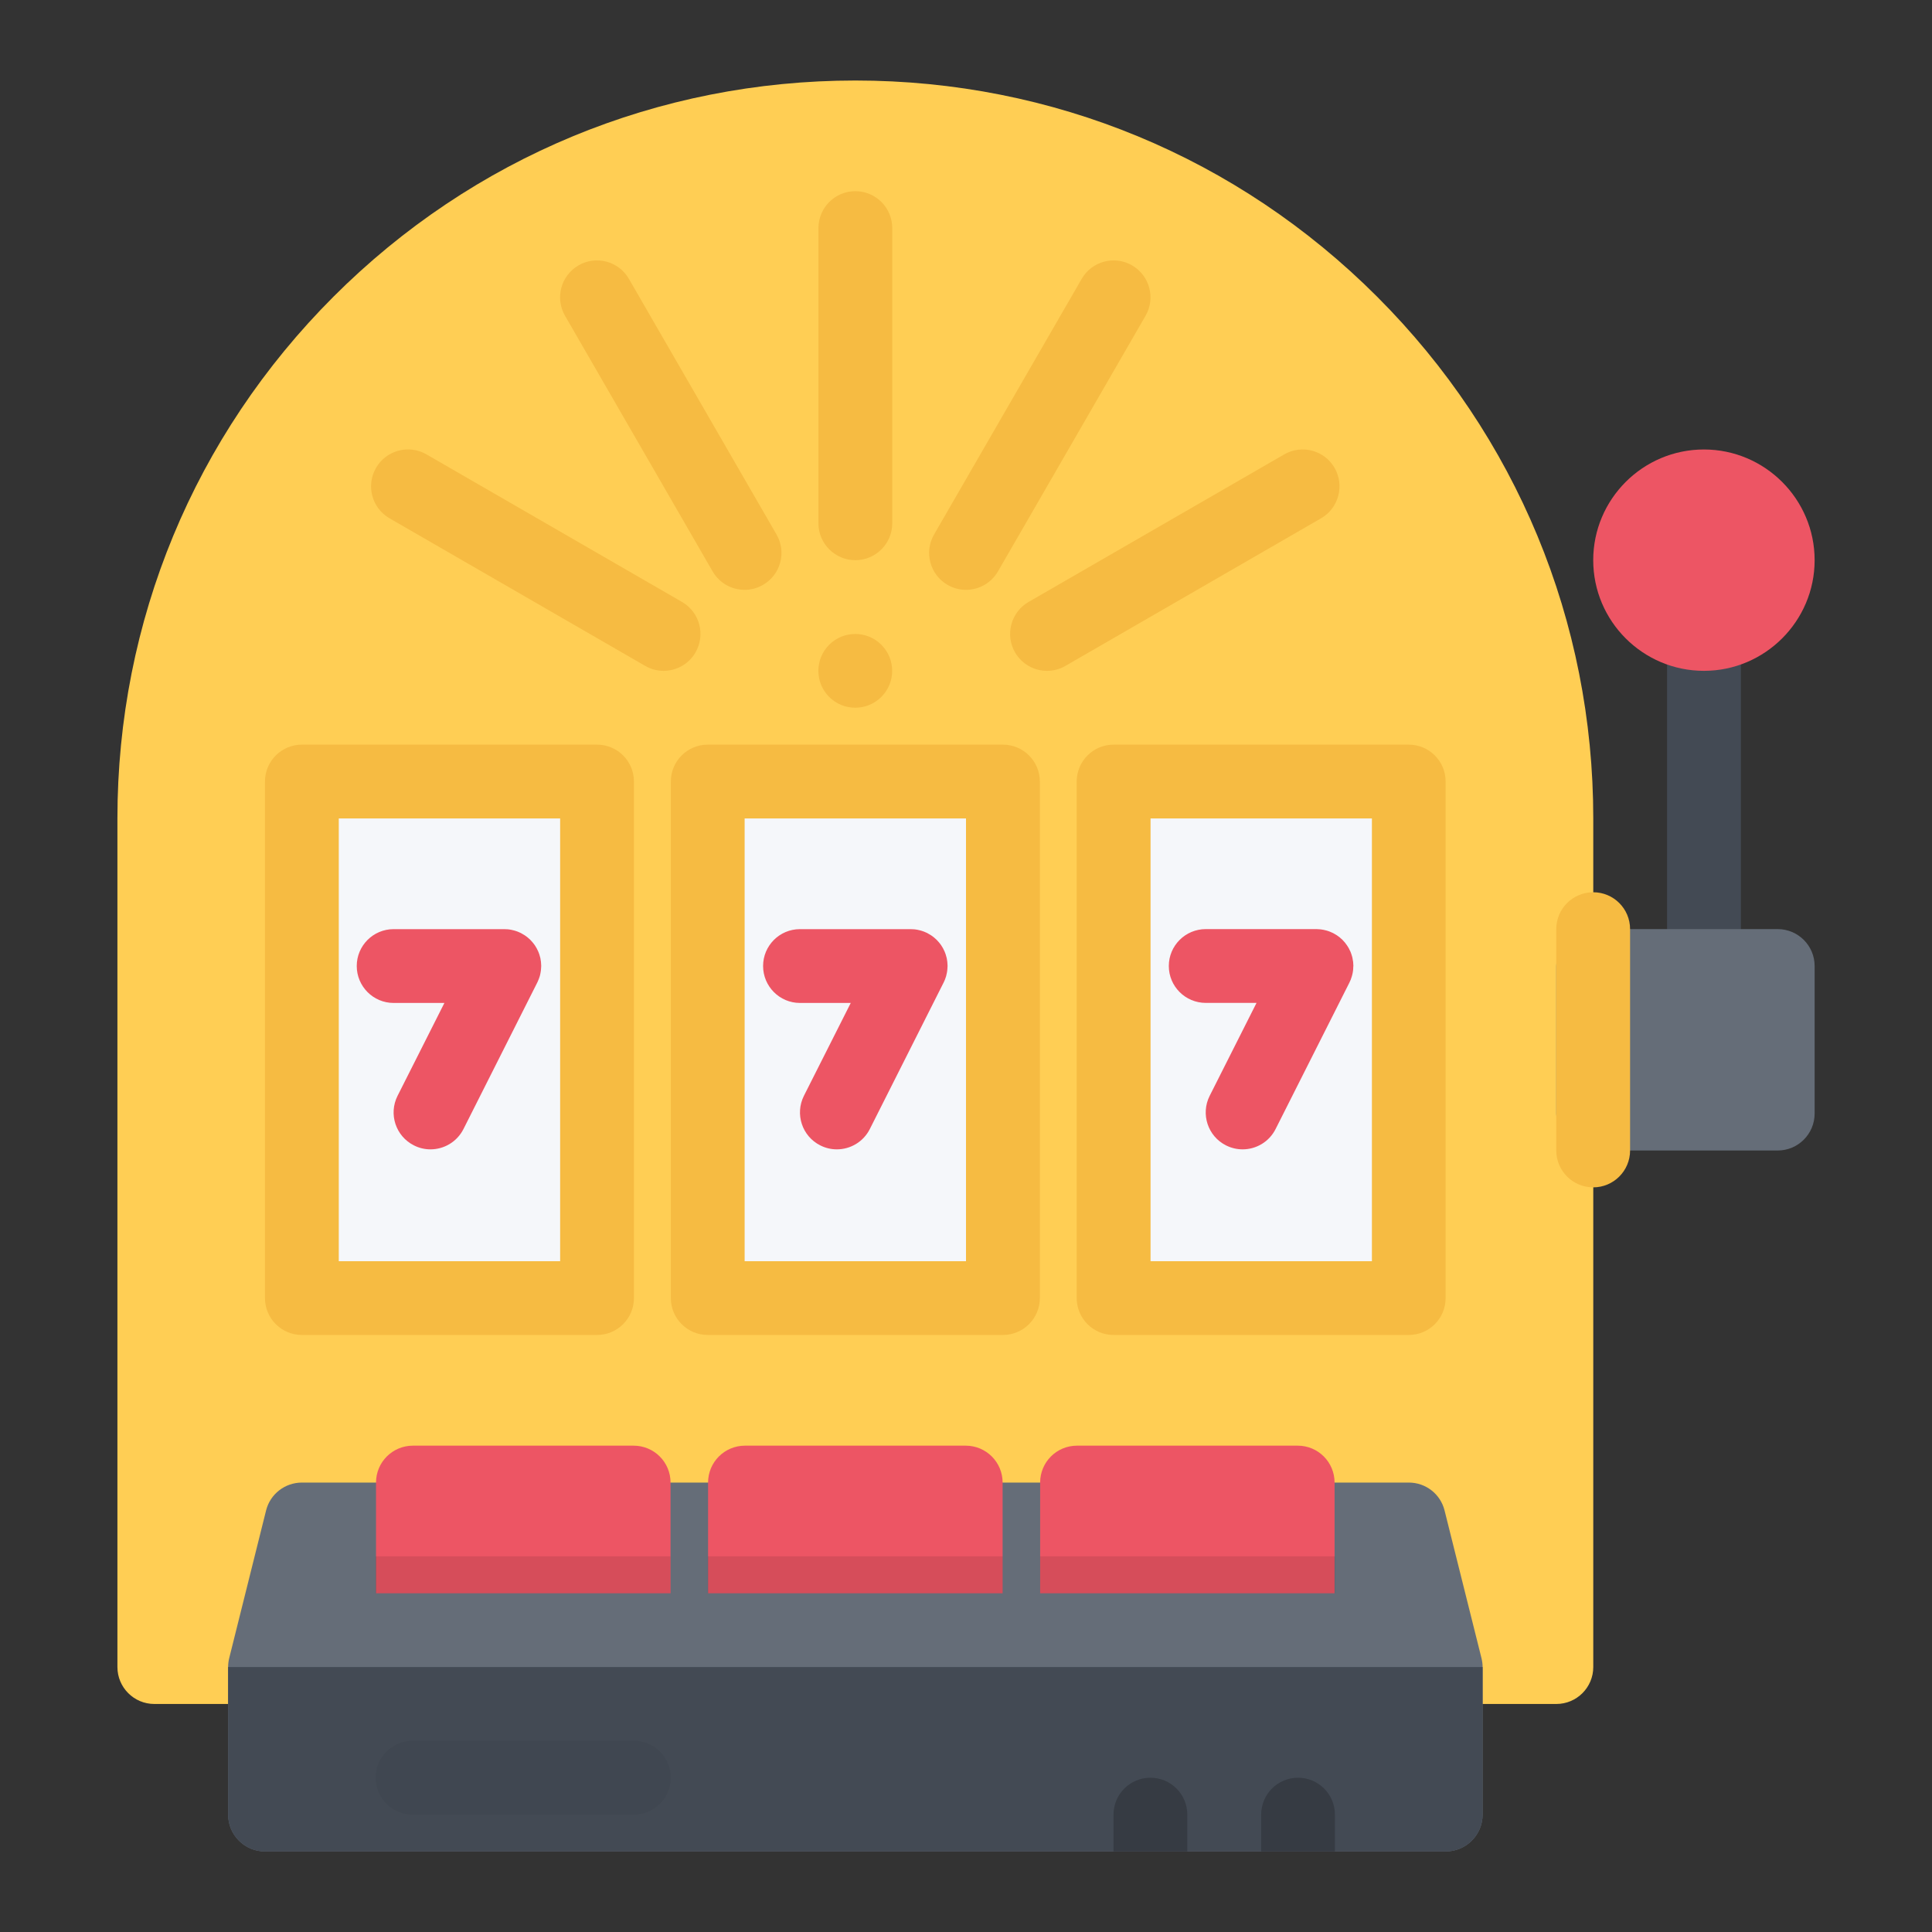
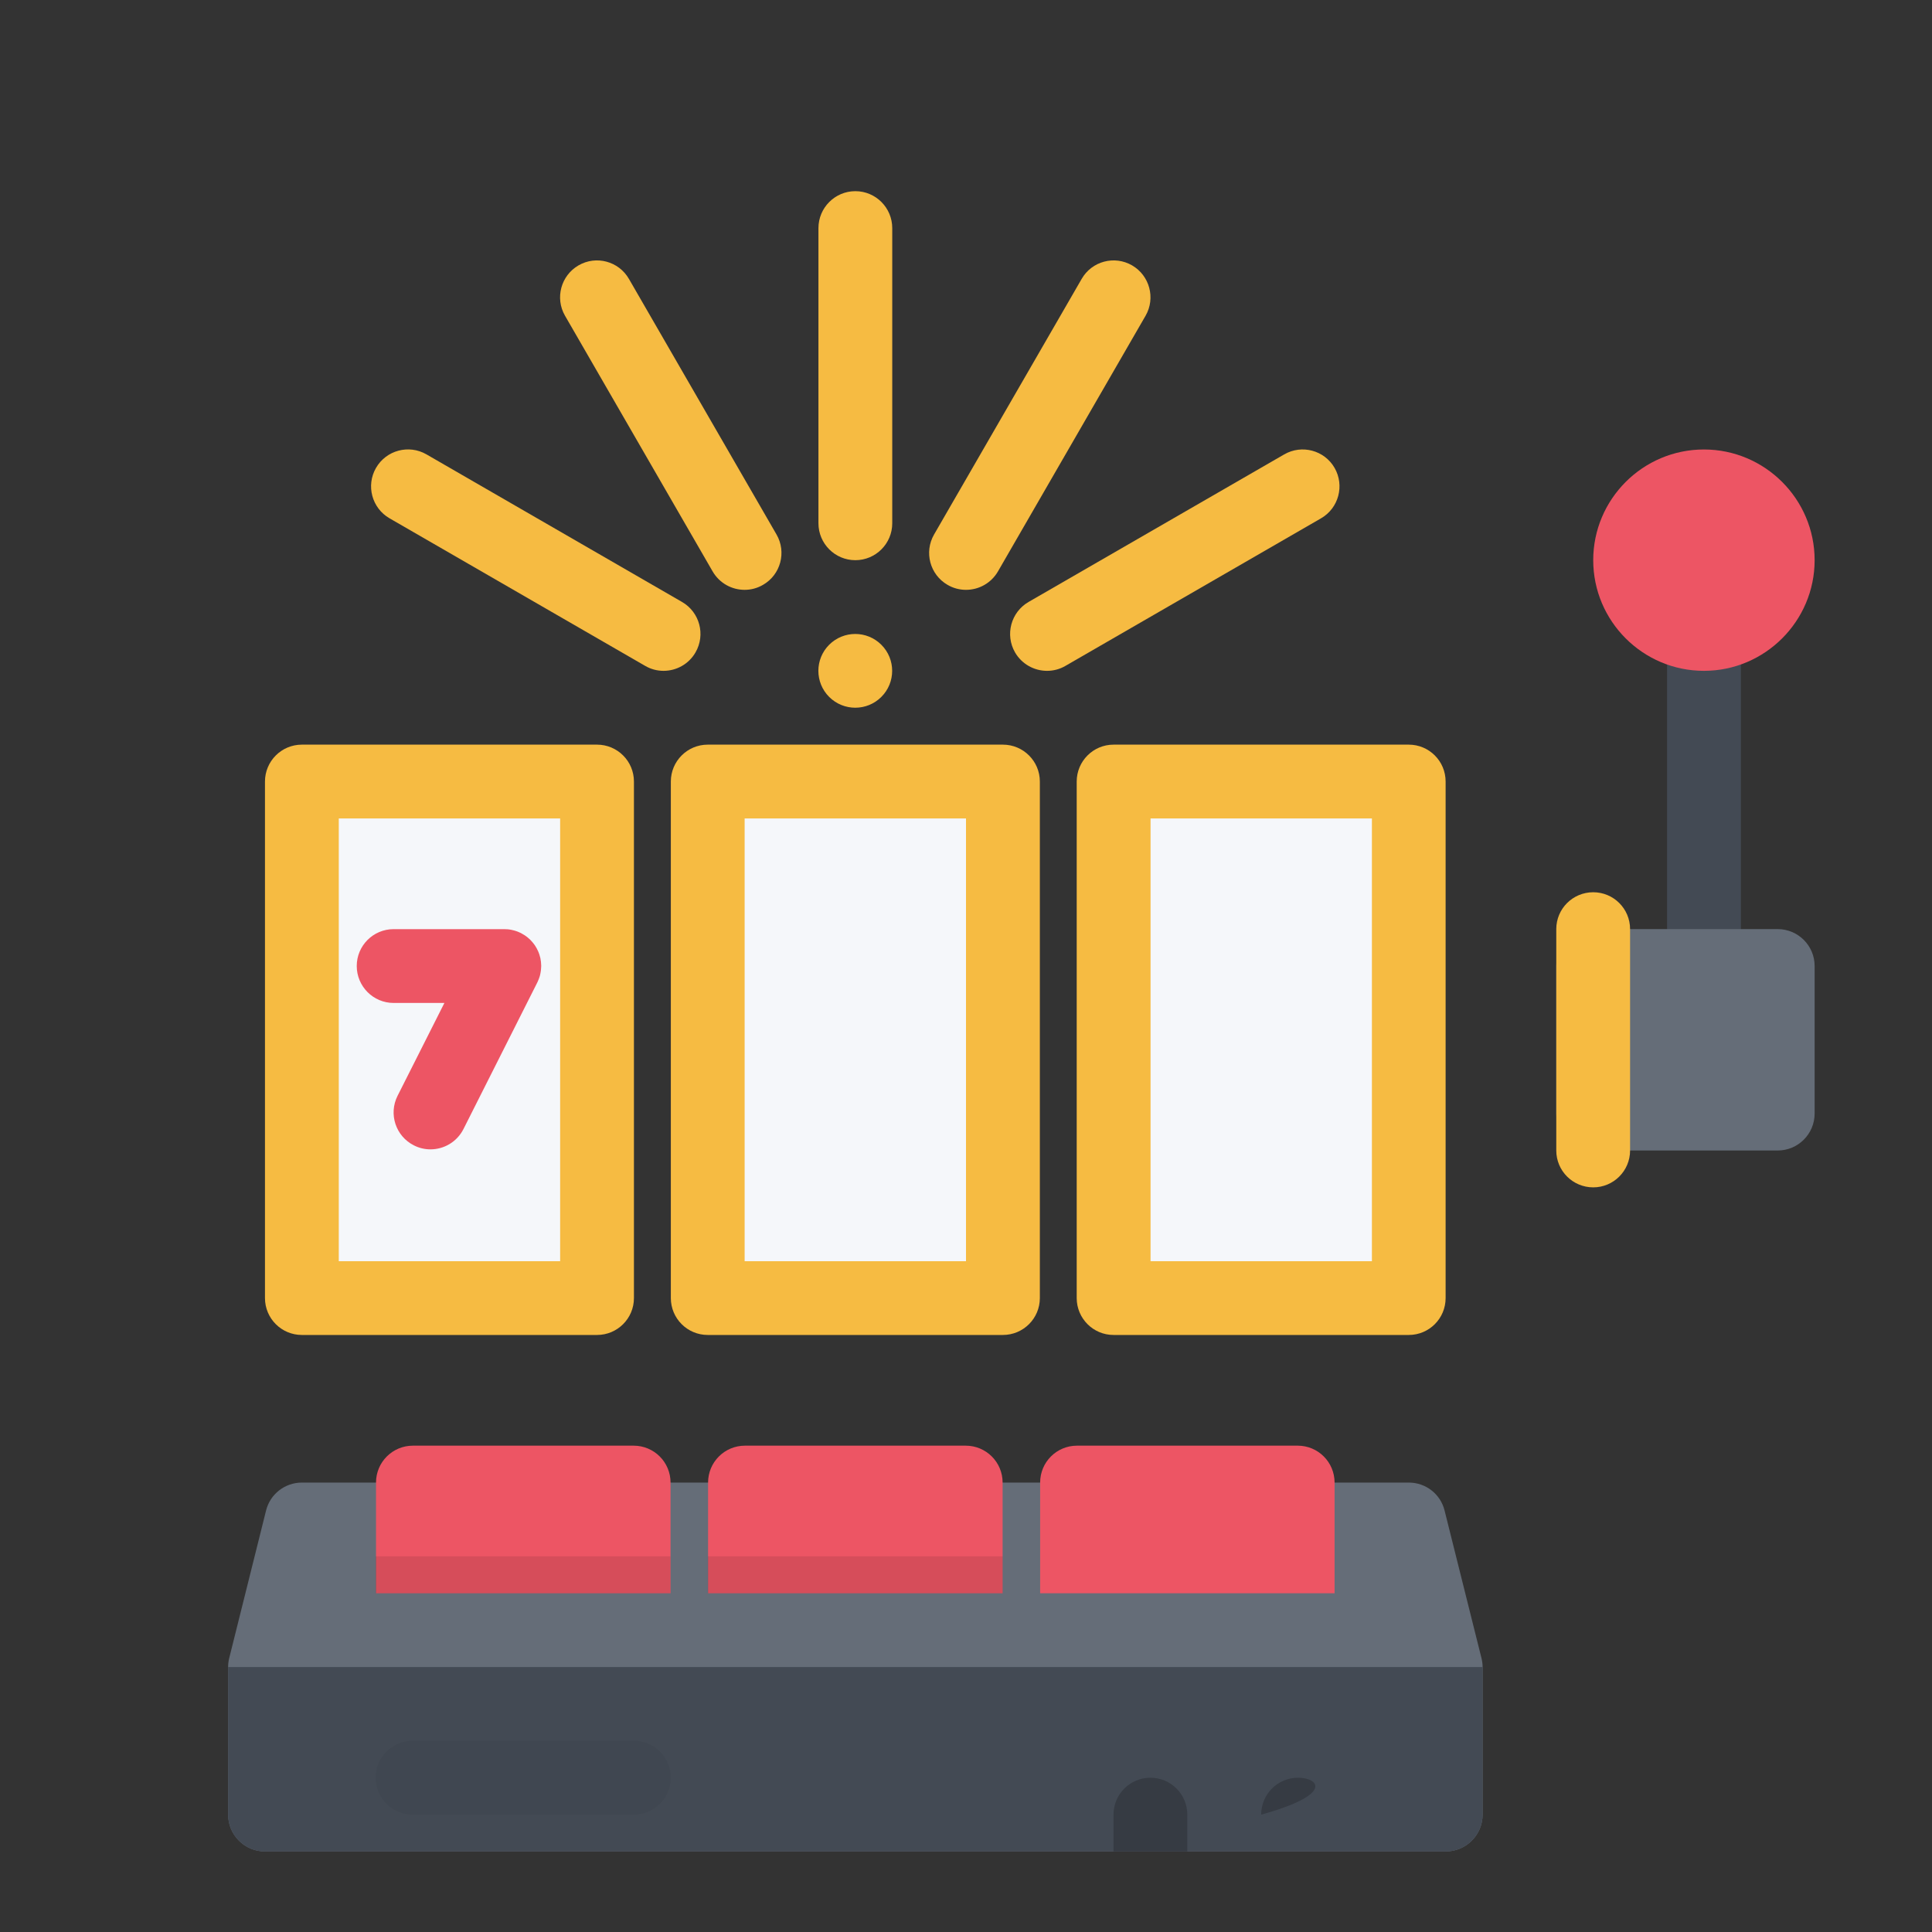
<svg xmlns="http://www.w3.org/2000/svg" width="40" height="40" viewBox="0 0 40 40" fill="none">
  <rect x="0" y="0" width="40" height="40" fill="#333333" stroke="none" />
-   <path d="M28.511 6.142C25.627 3.256 21.79 1.667 17.709 1.667C13.628 1.667 9.791 3.256 6.905 6.142C4.02 9.027 2.431 12.864 2.431 16.945V34.514C2.431 34.936 2.773 35.279 3.195 35.279H32.222C32.645 35.279 32.987 34.936 32.987 34.514V16.945C32.987 12.864 31.397 9.027 28.511 6.142Z" fill="#FFCE54" />
  <path d="M30.672 34.328L29.908 31.272C29.823 30.932 29.519 30.695 29.167 30.695H6.251C5.9 30.695 5.594 30.932 5.509 31.272L4.746 34.328C4.73 34.39 4.723 34.452 4.723 34.514V37.57C4.723 37.991 5.065 38.333 5.487 38.333H29.93C30.353 38.333 30.696 37.991 30.696 37.57V34.514C30.696 34.452 30.687 34.39 30.672 34.328Z" fill="#656D78" />
  <path d="M5.487 38.333H29.93C30.353 38.333 30.696 37.991 30.696 37.57V34.514H4.723V37.57C4.723 37.991 5.065 38.333 5.487 38.333Z" fill="#434A54" />
  <path d="M35.28 20.764C34.857 20.764 34.515 20.422 34.515 20V13.125C34.515 12.703 34.857 12.361 35.28 12.361C35.701 12.361 36.043 12.703 36.043 13.125V20C36.043 20.422 35.701 20.764 35.28 20.764Z" fill="#434A54" />
  <path d="M36.804 23.82H32.986C32.563 23.82 32.221 23.478 32.221 23.056V20C32.221 19.578 32.563 19.236 32.986 19.236H36.804C37.227 19.236 37.57 19.578 37.57 20V23.056C37.569 23.478 37.227 23.82 36.804 23.82Z" fill="#656D78" />
  <path d="M35.278 9.306C34.014 9.306 32.986 10.334 32.986 11.598C32.986 12.861 34.014 13.889 35.278 13.889C36.54 13.889 37.57 12.861 37.57 11.598C37.57 10.334 36.54 9.306 35.278 9.306Z" fill="#ED5564" />
  <path d="M32.986 24.583C32.563 24.583 32.221 24.241 32.221 23.82V19.236C32.221 18.814 32.563 18.473 32.986 18.473C33.407 18.473 33.749 18.814 33.749 19.236V23.82C33.749 24.241 33.407 24.583 32.986 24.583Z" fill="#F6BB42" />
  <g opacity="0.2">
    <path opacity="0.2" d="M13.124 37.57H8.541C8.119 37.57 7.777 37.227 7.777 36.805C7.777 36.383 8.119 36.041 8.541 36.041H13.124C13.546 36.041 13.888 36.383 13.888 36.805C13.888 37.227 13.546 37.57 13.124 37.57Z" fill="black" />
  </g>
-   <path opacity="0.2" d="M26.875 36.806C26.453 36.806 26.111 37.147 26.111 37.57V38.333H27.638V37.57C27.638 37.147 27.296 36.806 26.875 36.806Z" fill="black" />
+   <path opacity="0.2" d="M26.875 36.806C26.453 36.806 26.111 37.147 26.111 37.57V38.333V37.57C27.638 37.147 27.296 36.806 26.875 36.806Z" fill="black" />
  <path opacity="0.2" d="M23.819 36.806C23.396 36.806 23.054 37.147 23.054 37.57V38.333H24.582V37.57C24.582 37.147 24.24 36.806 23.819 36.806Z" fill="black" />
  <path d="M13.119 29.931H8.549C8.127 29.931 7.785 30.272 7.785 30.695V32.987H13.883V30.695C13.883 30.272 13.541 29.931 13.119 29.931Z" fill="#ED5564" />
  <path d="M19.994 29.931H15.424C15.002 29.931 14.66 30.272 14.66 30.695V32.987H20.758V30.695C20.758 30.272 20.416 29.931 19.994 29.931Z" fill="#ED5564" />
  <path d="M26.868 29.931H22.298C21.876 29.931 21.535 30.272 21.535 30.695V32.987H27.631V30.695C27.631 30.272 27.29 29.931 26.868 29.931Z" fill="#ED5564" />
  <path d="M12.361 16.181H6.25V26.875H12.361V16.181Z" fill="#F5F7FA" />
  <path d="M12.361 27.639H6.25C5.828 27.639 5.486 27.297 5.486 26.875V16.181C5.486 15.759 5.828 15.417 6.25 15.417H12.361C12.783 15.417 13.125 15.759 13.125 16.181V26.875C13.125 27.297 12.783 27.639 12.361 27.639ZM7.014 26.112H11.597V16.945H7.014V26.112Z" fill="#F6BB42" />
  <path d="M29.166 16.181H23.054V26.875H29.166V16.181Z" fill="#F5F7FA" />
  <path d="M29.167 27.639H23.055C22.634 27.639 22.292 27.297 22.292 26.875V16.181C22.292 15.759 22.634 15.417 23.055 15.417H29.167C29.589 15.417 29.93 15.759 29.93 16.181V26.875C29.93 27.297 29.589 27.639 29.167 27.639ZM23.821 26.112H28.404V16.945H23.821V26.112Z" fill="#F6BB42" />
  <path d="M20.763 16.181H14.652V26.875H20.763V16.181Z" fill="#F5F7FA" />
  <path d="M20.764 27.639H14.653C14.231 27.639 13.889 27.297 13.889 26.875V16.181C13.889 15.759 14.231 15.417 14.653 15.417H20.764C21.186 15.417 21.529 15.759 21.529 16.181V26.875C21.529 27.297 21.186 27.639 20.764 27.639ZM15.417 26.112H20V16.945H15.417V26.112Z" fill="#F6BB42" />
  <path d="M11.161 20.253C11.166 20.24 11.171 20.226 11.175 20.212C11.178 20.2 11.181 20.189 11.184 20.177C11.186 20.165 11.189 20.153 11.191 20.141C11.194 20.127 11.196 20.113 11.198 20.098C11.199 20.088 11.201 20.078 11.201 20.068C11.203 20.052 11.204 20.035 11.204 20.019C11.204 20.012 11.205 20.006 11.205 20C11.205 19.997 11.205 19.994 11.205 19.991C11.204 19.975 11.203 19.96 11.202 19.944C11.201 19.934 11.201 19.923 11.2 19.913C11.198 19.901 11.196 19.888 11.194 19.875C11.192 19.862 11.19 19.85 11.188 19.837C11.185 19.828 11.182 19.818 11.18 19.809C11.176 19.794 11.172 19.779 11.168 19.765C11.165 19.757 11.162 19.75 11.16 19.742C11.154 19.727 11.148 19.711 11.142 19.696C11.138 19.688 11.134 19.68 11.13 19.672C11.124 19.658 11.117 19.644 11.11 19.631C11.104 19.62 11.098 19.61 11.091 19.6C11.085 19.59 11.079 19.579 11.072 19.569C11.063 19.557 11.054 19.545 11.044 19.532C11.039 19.526 11.034 19.518 11.028 19.512C11.018 19.499 11.006 19.487 10.995 19.475C10.989 19.469 10.984 19.463 10.978 19.457C10.968 19.447 10.956 19.437 10.945 19.427C10.937 19.42 10.93 19.413 10.922 19.407C10.912 19.399 10.902 19.392 10.892 19.384C10.881 19.377 10.871 19.369 10.86 19.362C10.851 19.356 10.842 19.351 10.833 19.346C10.82 19.338 10.806 19.33 10.793 19.323C10.79 19.321 10.787 19.319 10.785 19.318C10.779 19.315 10.774 19.313 10.767 19.31C10.753 19.304 10.738 19.297 10.724 19.291C10.714 19.287 10.704 19.284 10.694 19.28C10.681 19.276 10.667 19.271 10.653 19.267C10.642 19.263 10.63 19.261 10.617 19.258C10.606 19.255 10.594 19.252 10.582 19.25C10.568 19.247 10.553 19.246 10.539 19.243C10.528 19.242 10.519 19.241 10.509 19.24C10.492 19.238 10.476 19.238 10.46 19.238C10.454 19.237 10.447 19.237 10.441 19.237H8.149C7.728 19.237 7.386 19.578 7.386 20C7.386 20.422 7.728 20.765 8.149 20.765H9.201L8.231 22.688C8.041 23.065 8.193 23.525 8.57 23.714C8.68 23.77 8.797 23.796 8.913 23.796C9.192 23.796 9.461 23.642 9.596 23.375L11.123 20.344C11.126 20.339 11.128 20.333 11.131 20.327C11.138 20.312 11.144 20.298 11.15 20.282C11.154 20.273 11.158 20.263 11.161 20.253Z" fill="#ED5564" />
-   <path d="M19.574 20.253C19.579 20.24 19.584 20.226 19.588 20.212C19.591 20.2 19.594 20.189 19.596 20.177C19.599 20.165 19.602 20.153 19.604 20.141C19.607 20.127 19.609 20.113 19.611 20.098C19.612 20.088 19.614 20.078 19.614 20.068C19.616 20.052 19.617 20.035 19.617 20.019C19.617 20.012 19.618 20.006 19.618 20C19.618 19.997 19.618 19.994 19.618 19.991C19.617 19.975 19.616 19.96 19.615 19.944C19.614 19.934 19.614 19.923 19.613 19.913C19.611 19.901 19.609 19.888 19.607 19.875C19.605 19.862 19.603 19.85 19.601 19.837C19.598 19.828 19.596 19.818 19.593 19.809C19.589 19.794 19.585 19.779 19.581 19.765C19.578 19.757 19.575 19.75 19.573 19.742C19.567 19.727 19.561 19.711 19.555 19.696C19.551 19.688 19.547 19.68 19.543 19.672C19.537 19.658 19.53 19.644 19.523 19.631C19.517 19.62 19.51 19.61 19.504 19.6C19.498 19.59 19.491 19.579 19.485 19.569C19.476 19.557 19.467 19.545 19.457 19.532C19.452 19.526 19.447 19.518 19.441 19.512C19.431 19.499 19.419 19.487 19.408 19.475C19.402 19.469 19.397 19.463 19.391 19.457C19.381 19.447 19.369 19.437 19.358 19.427C19.35 19.42 19.343 19.413 19.335 19.407C19.325 19.399 19.315 19.392 19.305 19.384C19.294 19.377 19.284 19.369 19.273 19.362C19.264 19.356 19.255 19.351 19.246 19.346C19.233 19.338 19.219 19.33 19.206 19.323C19.203 19.321 19.2 19.319 19.198 19.318C19.192 19.315 19.186 19.313 19.18 19.31C19.166 19.304 19.151 19.297 19.137 19.291C19.127 19.287 19.117 19.284 19.107 19.28C19.094 19.276 19.08 19.271 19.066 19.267C19.055 19.263 19.043 19.261 19.03 19.258C19.019 19.255 19.007 19.252 18.995 19.25C18.981 19.247 18.966 19.246 18.951 19.243C18.942 19.242 18.932 19.241 18.922 19.24C18.905 19.238 18.889 19.238 18.873 19.238C18.866 19.237 18.86 19.237 18.854 19.237H16.562C16.141 19.237 15.799 19.578 15.799 20C15.799 20.422 16.141 20.765 16.562 20.765H17.614L16.644 22.688C16.455 23.065 16.606 23.525 16.983 23.714C17.093 23.77 17.21 23.796 17.326 23.796C17.605 23.796 17.875 23.642 18.009 23.375L19.536 20.344C19.539 20.339 19.541 20.333 19.544 20.327C19.551 20.312 19.558 20.298 19.564 20.282C19.567 20.273 19.571 20.263 19.574 20.253Z" fill="#ED5564" />
-   <path d="M27.966 20.282C27.968 20.273 27.973 20.263 27.975 20.253C27.98 20.24 27.985 20.226 27.989 20.212C27.993 20.2 27.995 20.189 27.998 20.177C28.002 20.165 28.004 20.153 28.006 20.141C28.008 20.127 28.011 20.112 28.013 20.098C28.014 20.088 28.015 20.078 28.016 20.068C28.017 20.052 28.018 20.035 28.018 20.018C28.02 20.012 28.02 20.006 28.02 20C28.02 19.997 28.02 19.994 28.02 19.992C28.02 19.975 28.017 19.96 28.017 19.944C28.016 19.934 28.015 19.923 28.015 19.913C28.013 19.9 28.011 19.888 28.008 19.875C28.006 19.862 28.004 19.849 28.002 19.838C27.999 19.828 27.997 19.818 27.995 19.808C27.991 19.794 27.986 19.779 27.982 19.765C27.979 19.757 27.977 19.749 27.974 19.741C27.968 19.726 27.962 19.711 27.957 19.696C27.952 19.687 27.948 19.679 27.943 19.671C27.938 19.657 27.932 19.644 27.924 19.631C27.919 19.62 27.912 19.61 27.905 19.599C27.899 19.589 27.893 19.579 27.886 19.57C27.878 19.557 27.867 19.544 27.858 19.532C27.854 19.525 27.848 19.518 27.843 19.512C27.831 19.499 27.82 19.487 27.809 19.475C27.803 19.469 27.798 19.463 27.793 19.457C27.782 19.447 27.771 19.437 27.759 19.427C27.751 19.42 27.744 19.413 27.737 19.407C27.726 19.399 27.716 19.392 27.706 19.384C27.695 19.377 27.686 19.369 27.675 19.362C27.666 19.356 27.657 19.351 27.648 19.346C27.634 19.338 27.621 19.33 27.608 19.323C27.604 19.321 27.602 19.319 27.599 19.318C27.594 19.315 27.587 19.313 27.583 19.311C27.567 19.303 27.553 19.297 27.538 19.291C27.528 19.287 27.518 19.283 27.509 19.28C27.496 19.276 27.482 19.271 27.468 19.267C27.455 19.263 27.444 19.26 27.432 19.258C27.419 19.255 27.408 19.252 27.397 19.25C27.381 19.247 27.368 19.245 27.352 19.243C27.343 19.242 27.332 19.241 27.323 19.24C27.307 19.238 27.29 19.238 27.273 19.237C27.267 19.237 27.261 19.236 27.256 19.236H24.965C24.542 19.236 24.199 19.578 24.199 20C24.199 20.422 24.542 20.764 24.965 20.764H26.015L25.045 22.688C24.855 23.065 25.007 23.525 25.383 23.714C25.495 23.77 25.611 23.796 25.728 23.796C26.006 23.796 26.276 23.642 26.41 23.375L27.938 20.344C27.941 20.338 27.943 20.332 27.945 20.327C27.952 20.312 27.959 20.298 27.966 20.282Z" fill="#ED5564" />
  <path d="M17.709 11.598C17.287 11.598 16.945 11.255 16.945 10.834V4.723C16.945 4.301 17.287 3.958 17.709 3.958C18.131 3.958 18.473 4.301 18.473 4.723V10.834C18.473 11.255 18.131 11.598 17.709 11.598Z" fill="#F6BB42" />
  <path d="M15.416 12.212C15.152 12.212 14.896 12.075 14.754 11.83L11.698 6.537C11.487 6.172 11.613 5.705 11.978 5.494C12.343 5.283 12.81 5.408 13.021 5.774L16.077 11.066C16.288 11.431 16.163 11.899 15.797 12.109C15.677 12.179 15.546 12.212 15.416 12.212Z" fill="#F6BB42" />
  <path d="M13.738 13.889C13.609 13.889 13.477 13.856 13.357 13.786L8.065 10.731C7.699 10.52 7.574 10.052 7.785 9.687C7.996 9.322 8.463 9.196 8.829 9.407L14.121 12.463C14.486 12.674 14.611 13.141 14.4 13.507C14.259 13.752 14.002 13.889 13.738 13.889Z" fill="#F6BB42" />
  <path d="M21.678 13.889C21.414 13.889 21.157 13.752 21.015 13.507C20.805 13.142 20.93 12.674 21.295 12.463L26.588 9.408C26.953 9.197 27.421 9.322 27.631 9.687C27.841 10.053 27.716 10.52 27.351 10.731L22.058 13.787C21.939 13.856 21.808 13.889 21.678 13.889Z" fill="#F6BB42" />
  <path d="M20 12.212C19.87 12.212 19.738 12.179 19.618 12.109C19.253 11.898 19.128 11.431 19.339 11.066L22.395 5.774C22.605 5.408 23.073 5.283 23.438 5.494C23.802 5.705 23.928 6.172 23.718 6.537L20.662 11.83C20.52 12.075 20.264 12.212 20 12.212Z" fill="#F6BB42" />
  <path d="M18.247 14.429C17.949 14.727 17.466 14.727 17.167 14.429C16.869 14.131 16.869 13.647 17.167 13.349C17.466 13.051 17.949 13.051 18.247 13.349C18.546 13.647 18.546 14.131 18.247 14.429Z" fill="#F6BB42" />
  <path opacity="0.1" d="M13.881 32.222H7.776V32.987H13.881V32.222Z" fill="black" />
  <path opacity="0.1" d="M20.759 32.222H14.655V32.987H20.759V32.222Z" fill="black" />
-   <path opacity="0.1" d="M27.639 32.222H21.535V32.987H27.639V32.222Z" fill="black" />
</svg>